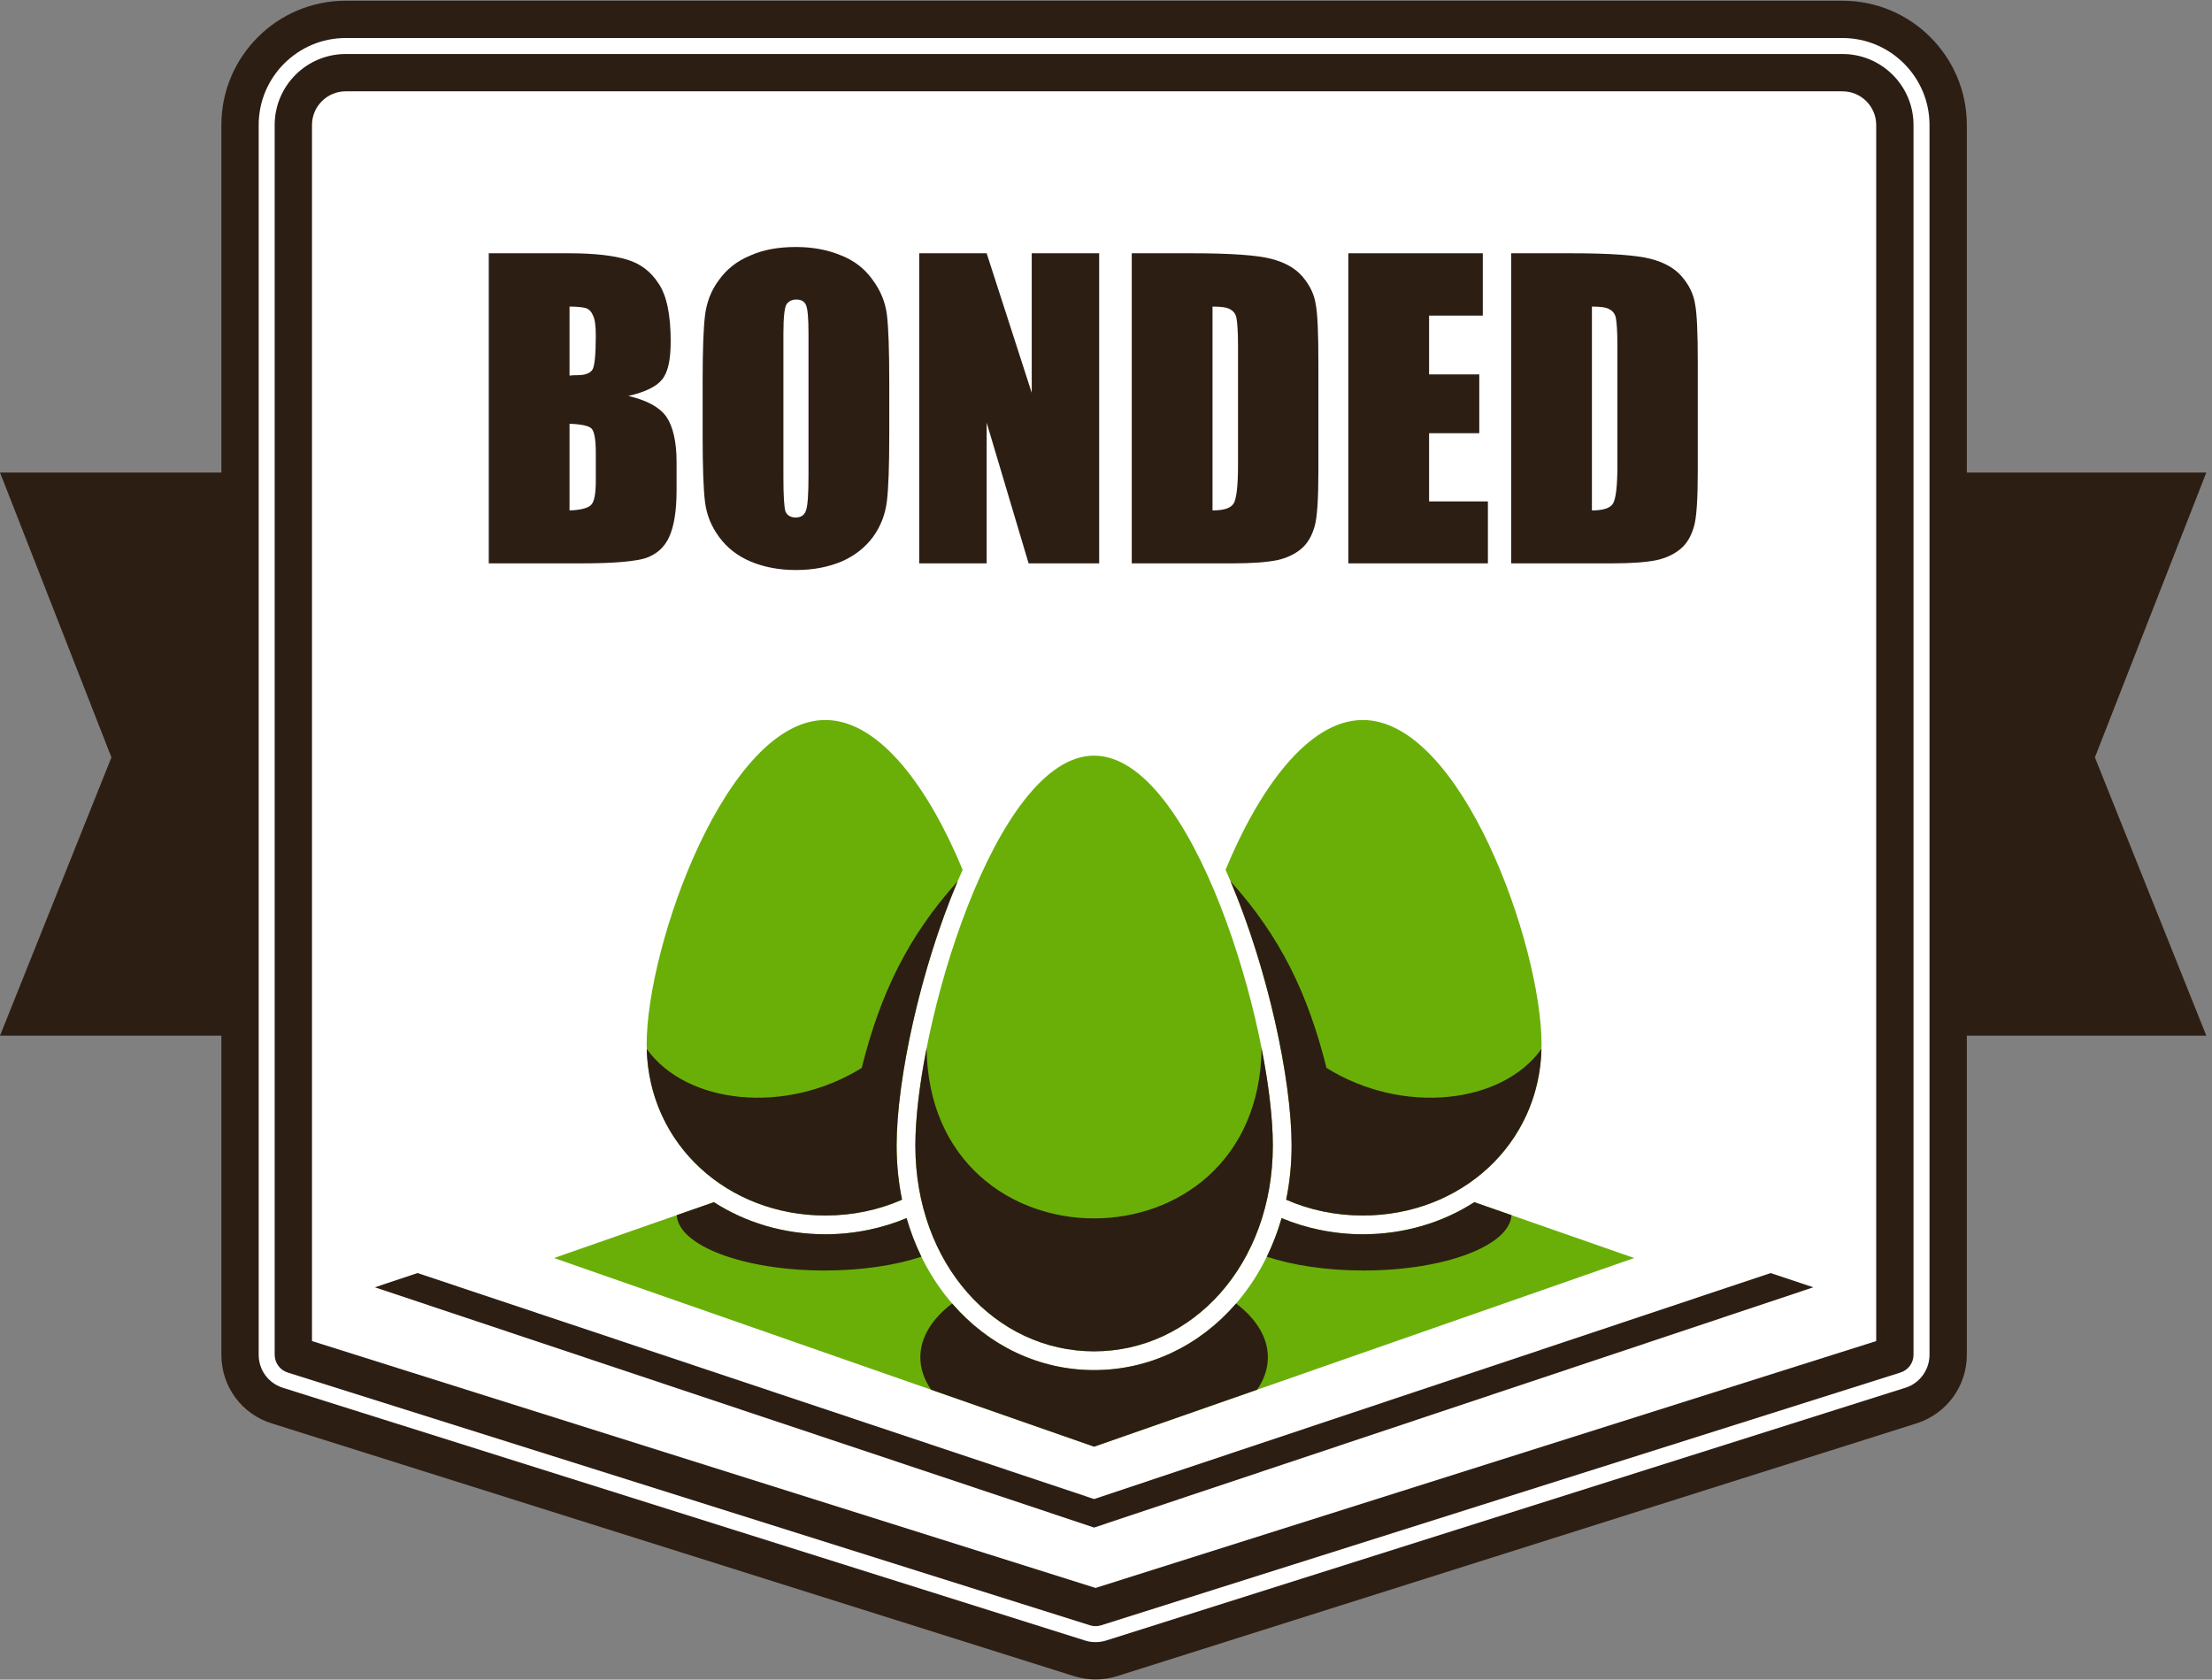
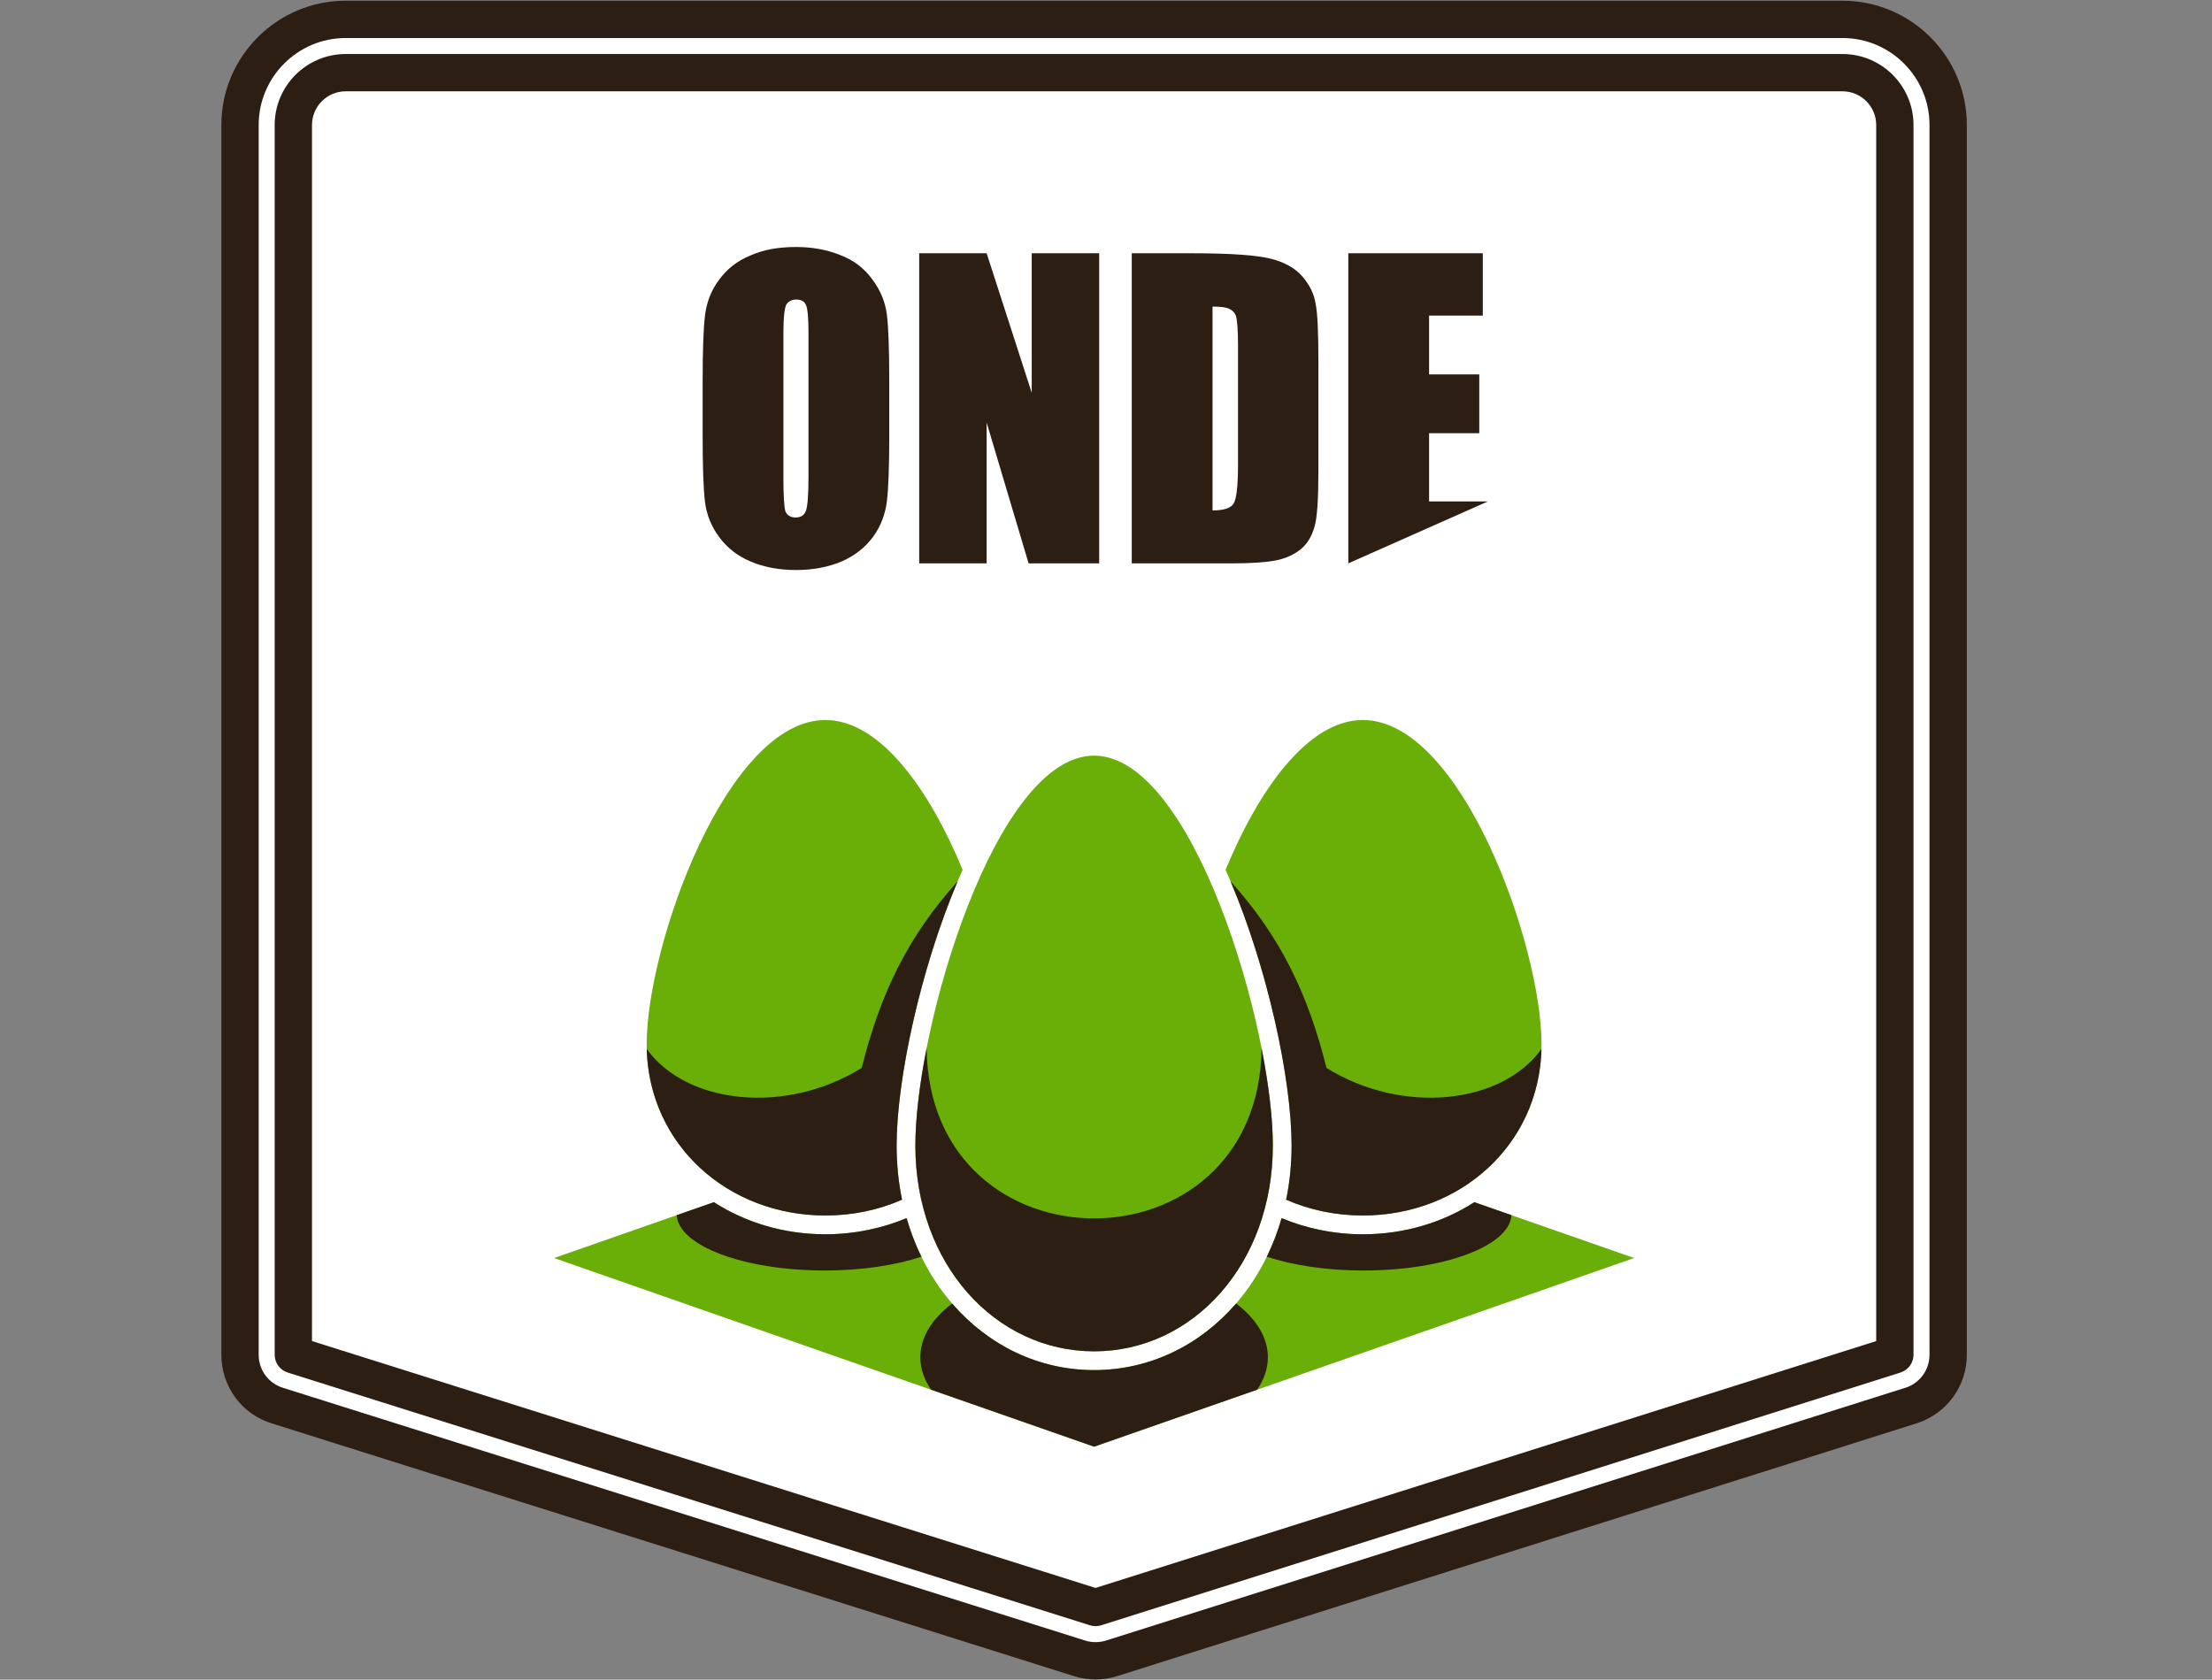
<svg xmlns="http://www.w3.org/2000/svg" width="100%" height="100%" viewBox="0 0 212 161" version="1.1" xml:space="preserve" style="fill-rule:evenodd;clip-rule:evenodd;stroke-linejoin:round;stroke-miterlimit:2;">
  <rect x="0" y="0" width="212" height="161" fill="#808080" stroke="none" />
  <g transform="matrix(1,0,0,1,-990.302,-92.557)">
    <g transform="matrix(1,0,0,1,0,-5.01)">
      <g transform="matrix(0.897,0,0,0.897,990.251,-142.884)">
-         <path d="M235.794,378.735L0.057,378.735L11.963,348.997L0.057,318.556L235.794,318.556L223.889,348.997L235.794,378.735Z" style="fill:rgb(45,30,19);" />
-       </g>
+         </g>
      <g transform="matrix(0.897,0,0,0.897,990.251,-142.884)">
        <path d="M117.113,445.536C116.561,445.536 116.007,445.456 115.471,445.295L29.756,418.285C27.35,417.563 25.703,415.345 25.703,412.831L25.703,281.42C25.703,275.194 30.767,270.131 36.991,270.131L196.922,270.131C203.147,270.131 208.211,275.194 208.211,281.42L208.211,412.831C208.211,415.286 206.639,417.465 204.309,418.238L118.907,445.246C118.325,445.439 117.719,445.536 117.113,445.536Z" style="fill:white;fill-rule:nonzero;" />
      </g>
      <g transform="matrix(0.897,0,0,0.897,990.251,-142.884)">
        <path d="M117.113,447.529C116.361,447.529 115.615,447.42 114.897,447.203L29.157,420.187C25.909,419.209 23.709,416.251 23.709,412.831L23.709,281.42C23.709,274.096 29.668,268.138 36.991,268.138L196.922,268.138C204.246,268.138 210.205,274.096 210.205,281.42L210.205,412.831C210.205,416.15 208.087,419.084 204.937,420.13L119.508,447.147C118.75,447.398 117.936,447.529 117.113,447.529ZM36.991,272.125C31.866,272.125 27.696,276.295 27.696,281.42L27.696,412.831C27.696,414.477 28.755,415.903 30.331,416.376L116.07,443.394C116.742,443.596 117.557,443.594 118.281,443.356L203.708,416.337C205.198,415.841 206.217,414.429 206.217,412.831L206.217,281.42C206.217,276.295 202.048,272.125 196.922,272.125L36.991,272.125Z" style="fill:rgb(45,30,19);fill-rule:nonzero;" />
      </g>
      <g transform="matrix(0.897,0,0,0.897,990.251,-142.884)">
        <path d="M196.922,275.827L36.991,275.827C33.904,275.827 31.398,278.332 31.398,281.42L31.398,412.831L117.113,439.841L202.515,412.831L202.515,281.42C202.515,278.332 200.009,275.827 196.922,275.827Z" style="fill:white;fill-rule:nonzero;" />
      </g>
      <g transform="matrix(0.897,0,0,0.897,990.251,-142.884)">
        <path d="M117.113,441.833C116.911,441.833 116.71,441.803 116.514,441.741L30.799,414.733C29.969,414.471 29.405,413.701 29.405,412.831L29.405,281.42C29.405,277.237 32.808,273.834 36.991,273.834L196.922,273.834C201.106,273.834 204.509,277.237 204.509,281.42L204.509,412.831C204.509,413.701 203.945,414.47 203.116,414.731L117.714,441.741C117.519,441.803 117.315,441.833 117.113,441.833ZM33.392,411.369L117.112,437.75L200.522,411.37L200.522,281.42C200.522,279.435 198.907,277.82 196.922,277.82L36.991,277.82C35.007,277.82 33.392,279.435 33.392,281.42L33.392,411.369Z" style="fill:rgb(45,30,19);fill-rule:nonzero;" />
      </g>
      <g transform="matrix(0.897,0,0,0.897,990.251,-142.884)">
        <path d="M59.255,402.495L76.332,396.528C79.729,398.712 83.833,399.958 88.247,399.958C89.812,399.958 91.358,399.795 92.865,399.483C94.28,399.191 95.638,398.77 96.922,398.23C97.937,401.761 99.634,404.876 101.831,407.406C105.676,411.832 111.029,414.471 116.958,414.471C122.884,414.471 128.24,411.832 132.084,407.406C134.28,404.876 135.978,401.761 136.991,398.23C138.276,398.77 139.635,399.191 141.05,399.483C142.556,399.795 144.102,399.958 145.668,399.958C150.082,399.958 154.186,398.712 157.582,396.528L174.66,402.495L116.958,422.653L59.255,402.495Z" style="fill:rgb(106,175,8);" />
      </g>
      <g transform="matrix(0.897,0,0,0.897,990.251,-142.884)">
        <path d="M72.362,397.914L76.332,396.528C79.729,398.712 83.833,399.958 88.247,399.958C89.812,399.958 91.358,399.795 92.865,399.483C94.28,399.191 95.638,398.77 96.922,398.23C97.339,399.68 97.871,401.059 98.505,402.356C95.732,403.273 92.12,403.829 88.168,403.829C79.552,403.829 72.548,401.194 72.362,397.914ZM101.787,407.354L101.831,407.406C105.676,411.832 111.029,414.471 116.958,414.471C122.884,414.471 128.24,411.832 132.084,407.406L132.128,407.354C134.267,408.978 135.524,410.961 135.524,413.105C135.524,414.32 135.116,415.488 134.372,416.567L116.958,422.653L99.543,416.567C98.798,415.488 98.391,414.32 98.391,413.105C98.391,410.961 99.648,408.978 101.787,407.354ZM135.41,402.356C136.044,401.059 136.575,399.68 136.991,398.23C138.276,398.77 139.635,399.191 141.05,399.483C142.556,399.795 144.102,399.958 145.668,399.958C150.082,399.958 154.186,398.712 157.582,396.528L161.552,397.914C161.366,401.194 154.363,403.829 145.748,403.829C141.795,403.829 138.182,403.273 135.41,402.356Z" style="fill:rgb(45,30,19);" />
      </g>
      <g transform="matrix(0.897,0,0,0.897,990.251,-142.884)">
        <path d="M145.668,345.002C156.214,345.002 164.765,369.111 164.765,379.657C164.765,390.204 156.214,397.951 145.668,397.951C142.736,397.951 139.959,397.353 137.478,396.262C137.857,394.421 138.059,392.486 138.059,390.473C138.059,383.165 135.315,370.627 131.002,361.011C134.505,352.528 139.773,345.002 145.668,345.002ZM88.247,345.002C94.14,345.002 99.408,352.528 102.911,361.011C98.599,370.627 95.856,383.165 95.856,390.473C95.856,392.486 96.058,394.421 96.437,396.262C93.956,397.353 91.18,397.951 88.247,397.951C77.701,397.951 69.15,390.204 69.15,379.657C69.15,369.111 77.701,345.002 88.247,345.002ZM116.958,348.81C106.41,348.81 97.86,377.793 97.86,390.473C97.86,403.153 106.41,412.466 116.958,412.466C127.504,412.466 136.054,403.153 136.054,390.473C136.054,377.793 127.504,348.81 116.958,348.81Z" style="fill:rgb(106,175,8);" />
      </g>
      <g transform="matrix(0.897,0,0,0.897,990.251,-142.884)">
        <path d="M164.758,380.152C164.495,390.446 156.049,397.951 145.668,397.951C142.736,397.951 139.959,397.353 137.478,396.262C137.857,394.421 138.059,392.486 138.059,390.473C138.059,383.473 135.542,371.675 131.54,362.243C136.891,368.179 139.813,374.291 141.79,382.182C149.943,387.241 160.54,386.05 164.758,380.152ZM69.157,380.152C73.375,386.05 83.972,387.241 92.126,382.182C94.103,374.291 97.023,368.179 102.376,362.243C98.374,371.675 95.856,383.473 95.856,390.473C95.856,392.486 96.058,394.421 96.437,396.262C93.956,397.353 91.18,397.951 88.247,397.951C77.866,397.951 69.42,390.446 69.157,380.152ZM99.061,380.078C98.285,384.017 97.86,387.651 97.86,390.473C97.86,403.153 106.41,412.466 116.958,412.466C127.504,412.466 136.054,403.153 136.054,390.473C136.054,387.651 135.629,384.017 134.854,380.078C134.55,404.322 99.363,404.322 99.061,380.078Z" style="fill:rgb(45,30,19);" />
      </g>
      <g transform="matrix(0.897,0,0,0.897,990.251,-142.884)">
-         <path d="M40.11,405.624L44.67,404.101L116.958,428.251L189.245,404.101L193.804,405.624L116.958,431.298L40.11,405.624Z" style="fill:rgb(45,30,19);" />
-       </g>
+         </g>
      <g transform="matrix(3.198,0,0,3.198,-2285.55,-273.639)">
        <g transform="matrix(11.75,0,0,11.75,1038.51,132.96)">
-           <path d="M0.041,-0.791L0.246,-0.791C0.311,-0.791 0.36,-0.785 0.393,-0.775C0.427,-0.765 0.454,-0.745 0.474,-0.714C0.495,-0.683 0.505,-0.634 0.505,-0.566C0.505,-0.519 0.498,-0.487 0.483,-0.469C0.469,-0.451 0.44,-0.437 0.397,-0.427C0.445,-0.416 0.477,-0.398 0.494,-0.374C0.511,-0.349 0.52,-0.31 0.52,-0.259L0.52,-0.186C0.52,-0.132 0.513,-0.093 0.501,-0.067C0.489,-0.041 0.47,-0.024 0.443,-0.014C0.416,-0.005 0.361,0 0.279,0L0.041,0L0.041,-0.791ZM0.247,-0.655L0.247,-0.479C0.255,-0.48 0.262,-0.48 0.267,-0.48C0.287,-0.48 0.3,-0.485 0.306,-0.495C0.311,-0.505 0.314,-0.533 0.314,-0.58C0.314,-0.605 0.312,-0.622 0.307,-0.632C0.303,-0.642 0.297,-0.648 0.289,-0.651C0.282,-0.653 0.268,-0.655 0.247,-0.655ZM0.247,-0.356L0.247,-0.135C0.276,-0.136 0.294,-0.141 0.302,-0.149C0.31,-0.157 0.314,-0.177 0.314,-0.209L0.314,-0.283C0.314,-0.317 0.31,-0.337 0.303,-0.344C0.296,-0.351 0.277,-0.355 0.247,-0.356Z" style="fill:rgb(45,30,19);fill-rule:nonzero;" />
-         </g>
+           </g>
        <g transform="matrix(11.75,0,0,11.75,1044.99,132.96)">
          <path d="M0.511,-0.328C0.511,-0.248 0.509,-0.192 0.505,-0.159C0.501,-0.126 0.49,-0.096 0.47,-0.068C0.45,-0.041 0.424,-0.02 0.39,-0.005C0.357,0.009 0.318,0.017 0.273,0.017C0.231,0.017 0.193,0.01 0.159,-0.004C0.125,-0.018 0.098,-0.039 0.078,-0.066C0.057,-0.094 0.045,-0.124 0.041,-0.157C0.037,-0.189 0.035,-0.246 0.035,-0.328L0.035,-0.463C0.035,-0.542 0.037,-0.599 0.041,-0.632C0.045,-0.665 0.056,-0.695 0.076,-0.722C0.096,-0.75 0.122,-0.771 0.156,-0.785C0.189,-0.8 0.228,-0.807 0.273,-0.807C0.315,-0.807 0.353,-0.8 0.387,-0.786C0.421,-0.773 0.448,-0.752 0.468,-0.724C0.489,-0.696 0.501,-0.666 0.505,-0.634C0.509,-0.601 0.511,-0.544 0.511,-0.463L0.511,-0.328ZM0.305,-0.587C0.305,-0.624 0.303,-0.648 0.299,-0.658C0.295,-0.668 0.287,-0.673 0.274,-0.673C0.263,-0.673 0.255,-0.669 0.249,-0.661C0.244,-0.653 0.241,-0.628 0.241,-0.587L0.241,-0.218C0.241,-0.172 0.243,-0.144 0.246,-0.133C0.25,-0.123 0.259,-0.117 0.272,-0.117C0.286,-0.117 0.295,-0.123 0.299,-0.136C0.303,-0.148 0.305,-0.178 0.305,-0.224L0.305,-0.587Z" style="fill:rgb(45,30,19);fill-rule:nonzero;" />
        </g>
        <g transform="matrix(11.75,0,0,11.75,1051.41,132.96)">
          <path d="M0.5,-0.791L0.5,0L0.32,0L0.213,-0.359L0.213,0L0.041,0L0.041,-0.791L0.213,-0.791L0.328,-0.435L0.328,-0.791L0.5,-0.791Z" style="fill:rgb(45,30,19);fill-rule:nonzero;" />
        </g>
        <g transform="matrix(11.75,0,0,11.75,1057.78,132.96)">
          <path d="M0.041,-0.791L0.195,-0.791C0.294,-0.791 0.361,-0.786 0.396,-0.777C0.431,-0.768 0.458,-0.753 0.476,-0.732C0.494,-0.711 0.506,-0.688 0.51,-0.662C0.515,-0.637 0.517,-0.587 0.517,-0.512L0.517,-0.235C0.517,-0.164 0.514,-0.116 0.507,-0.093C0.5,-0.069 0.489,-0.05 0.472,-0.036C0.456,-0.023 0.435,-0.013 0.411,-0.008C0.386,-0.003 0.349,0 0.3,0L0.041,0L0.041,-0.791ZM0.247,-0.655L0.247,-0.135C0.276,-0.135 0.294,-0.141 0.301,-0.153C0.308,-0.165 0.312,-0.197 0.312,-0.25L0.312,-0.557C0.312,-0.593 0.31,-0.616 0.308,-0.626C0.306,-0.636 0.301,-0.643 0.292,-0.648C0.284,-0.653 0.269,-0.655 0.247,-0.655Z" style="fill:rgb(45,30,19);fill-rule:nonzero;" />
        </g>
        <g transform="matrix(11.75,0,0,11.75,1064.27,132.96)">
-           <path d="M0.041,-0.791L0.384,-0.791L0.384,-0.632L0.247,-0.632L0.247,-0.482L0.375,-0.482L0.375,-0.332L0.247,-0.332L0.247,-0.158L0.397,-0.158L0.397,0L0.041,0L0.041,-0.791Z" style="fill:rgb(45,30,19);fill-rule:nonzero;" />
+           <path d="M0.041,-0.791L0.384,-0.791L0.384,-0.632L0.247,-0.632L0.247,-0.482L0.375,-0.482L0.375,-0.332L0.247,-0.332L0.247,-0.158L0.397,-0.158L0.041,0L0.041,-0.791Z" style="fill:rgb(45,30,19);fill-rule:nonzero;" />
        </g>
        <g transform="matrix(11.75,0,0,11.75,1069.15,132.96)">
-           <path d="M0.041,-0.791L0.195,-0.791C0.294,-0.791 0.361,-0.786 0.396,-0.777C0.431,-0.768 0.458,-0.753 0.476,-0.732C0.494,-0.711 0.506,-0.688 0.51,-0.662C0.515,-0.637 0.517,-0.587 0.517,-0.512L0.517,-0.235C0.517,-0.164 0.514,-0.116 0.507,-0.093C0.5,-0.069 0.489,-0.05 0.472,-0.036C0.456,-0.023 0.435,-0.013 0.411,-0.008C0.386,-0.003 0.349,0 0.3,0L0.041,0L0.041,-0.791ZM0.247,-0.655L0.247,-0.135C0.276,-0.135 0.294,-0.141 0.301,-0.153C0.308,-0.165 0.312,-0.197 0.312,-0.25L0.312,-0.557C0.312,-0.593 0.31,-0.616 0.308,-0.626C0.306,-0.636 0.301,-0.643 0.292,-0.648C0.284,-0.653 0.269,-0.655 0.247,-0.655Z" style="fill:rgb(45,30,19);fill-rule:nonzero;" />
-         </g>
+           </g>
      </g>
    </g>
  </g>
</svg>